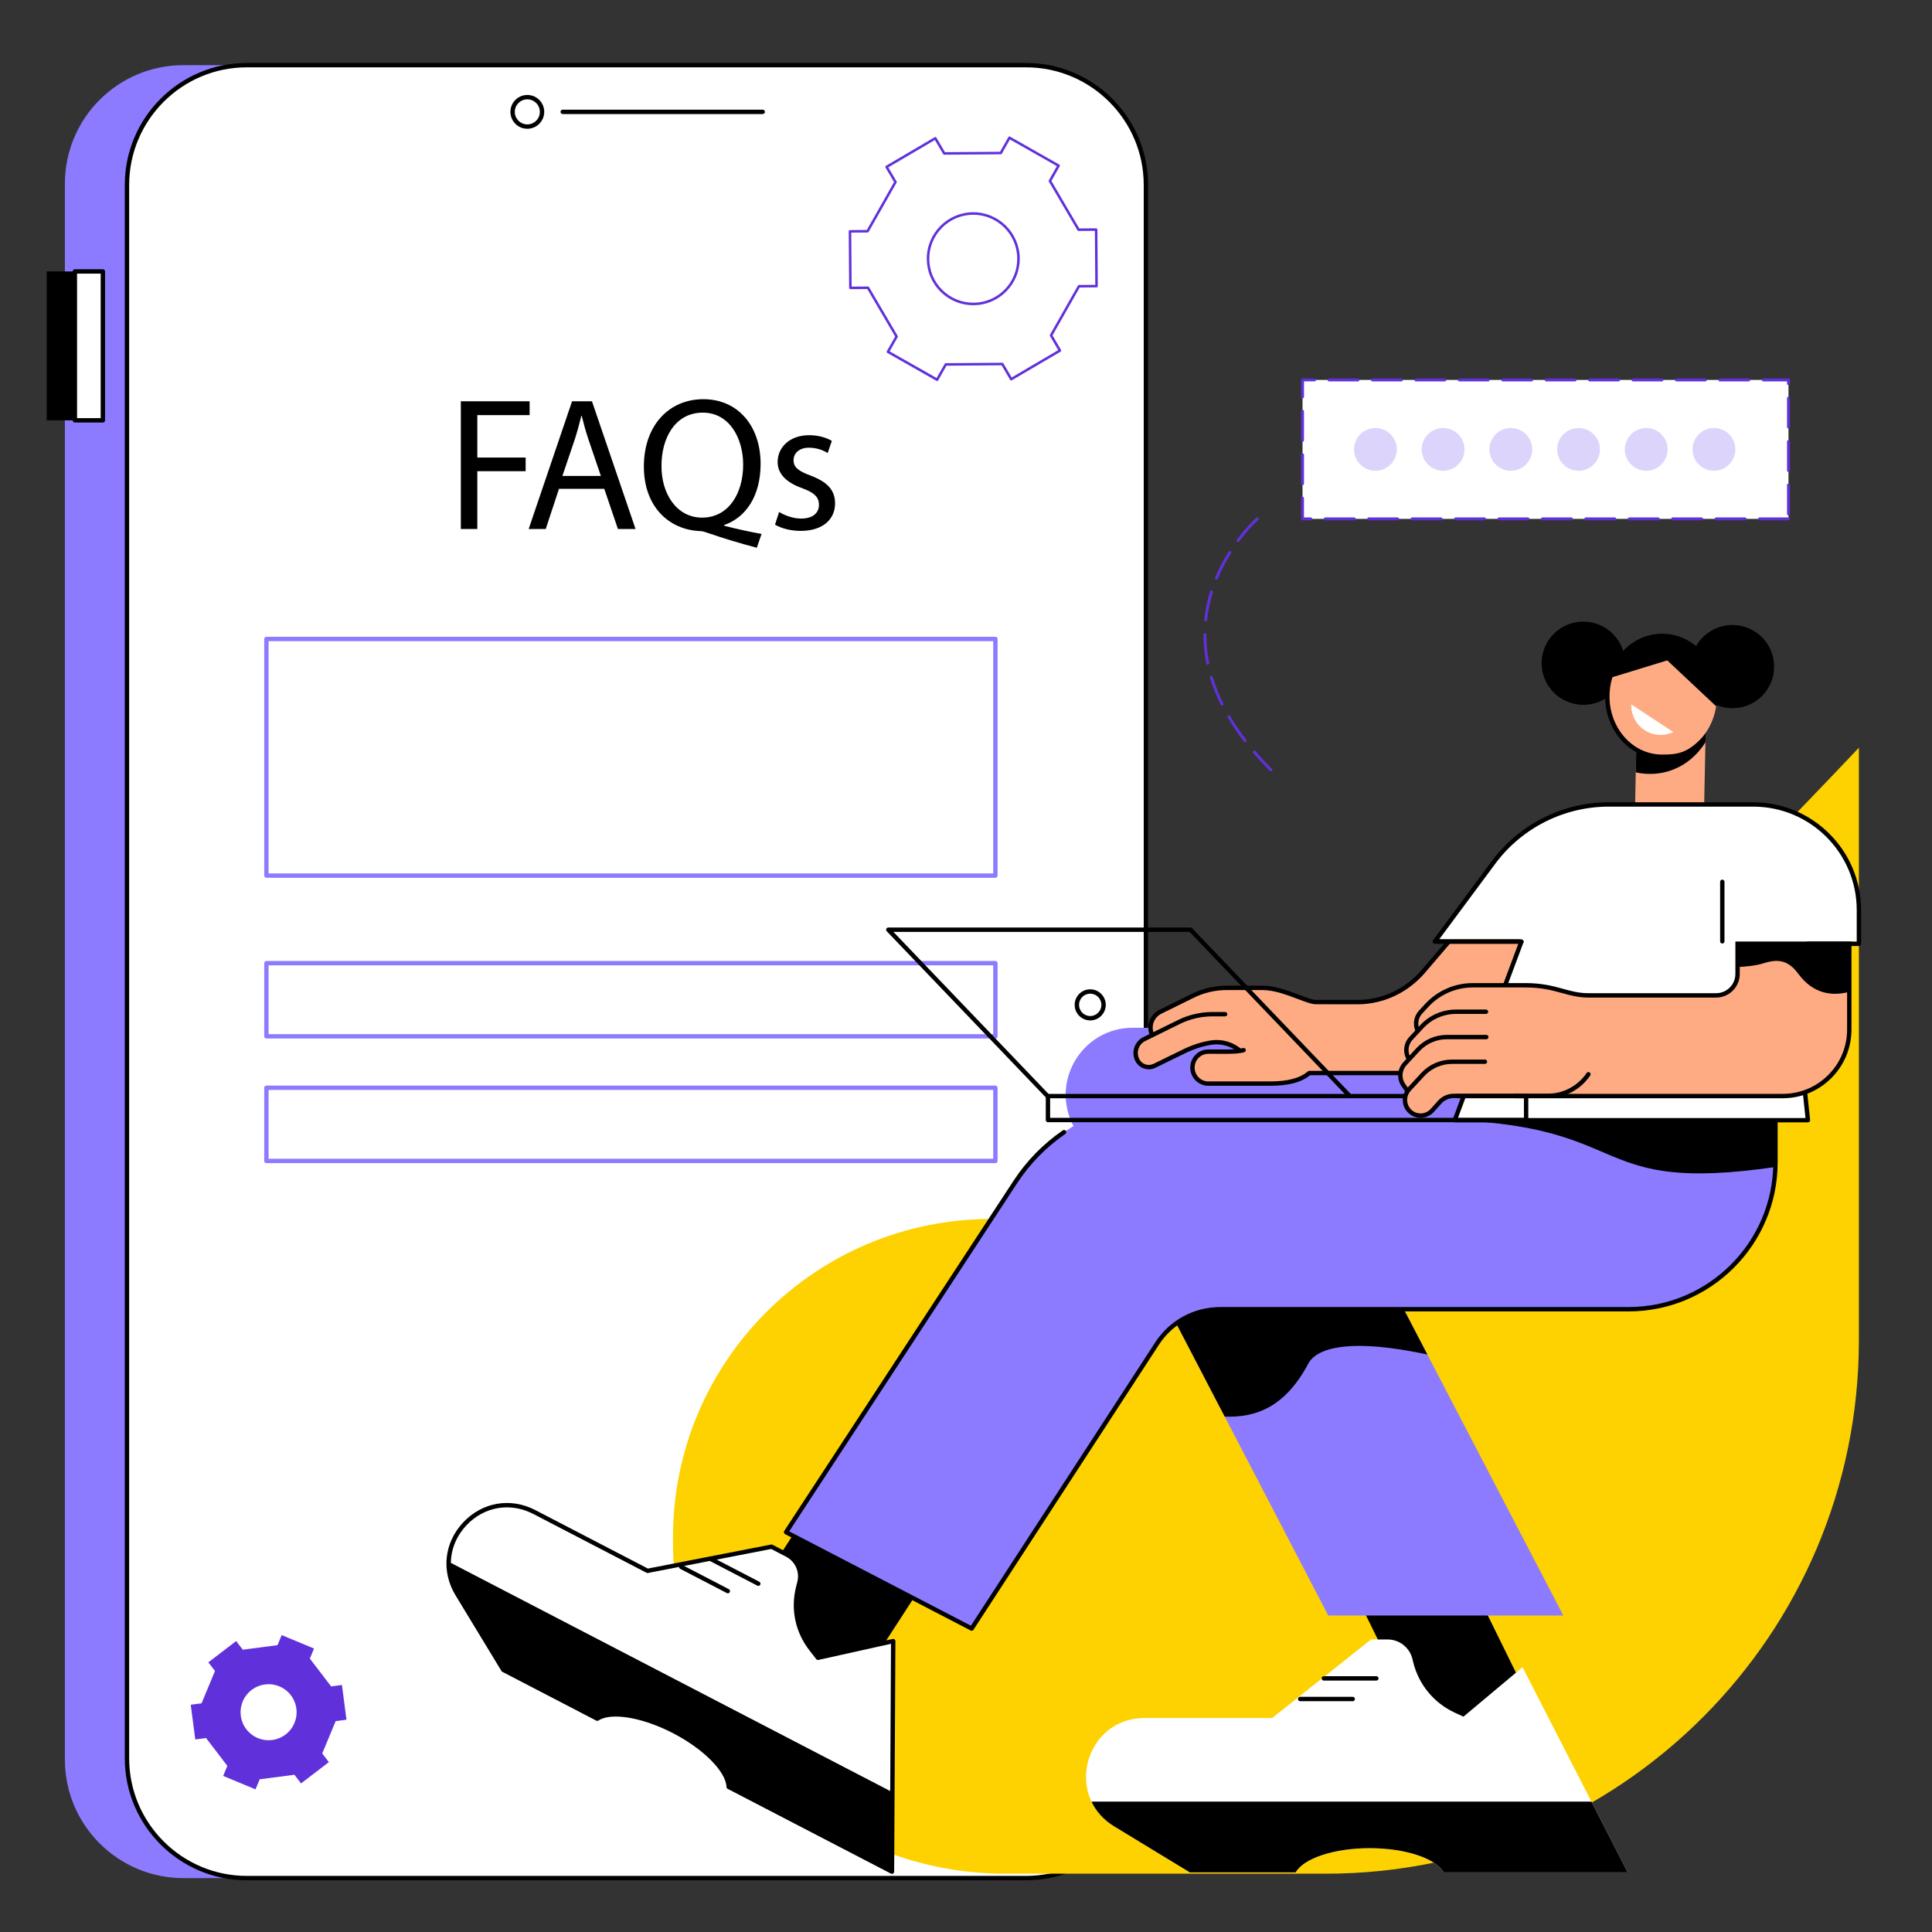
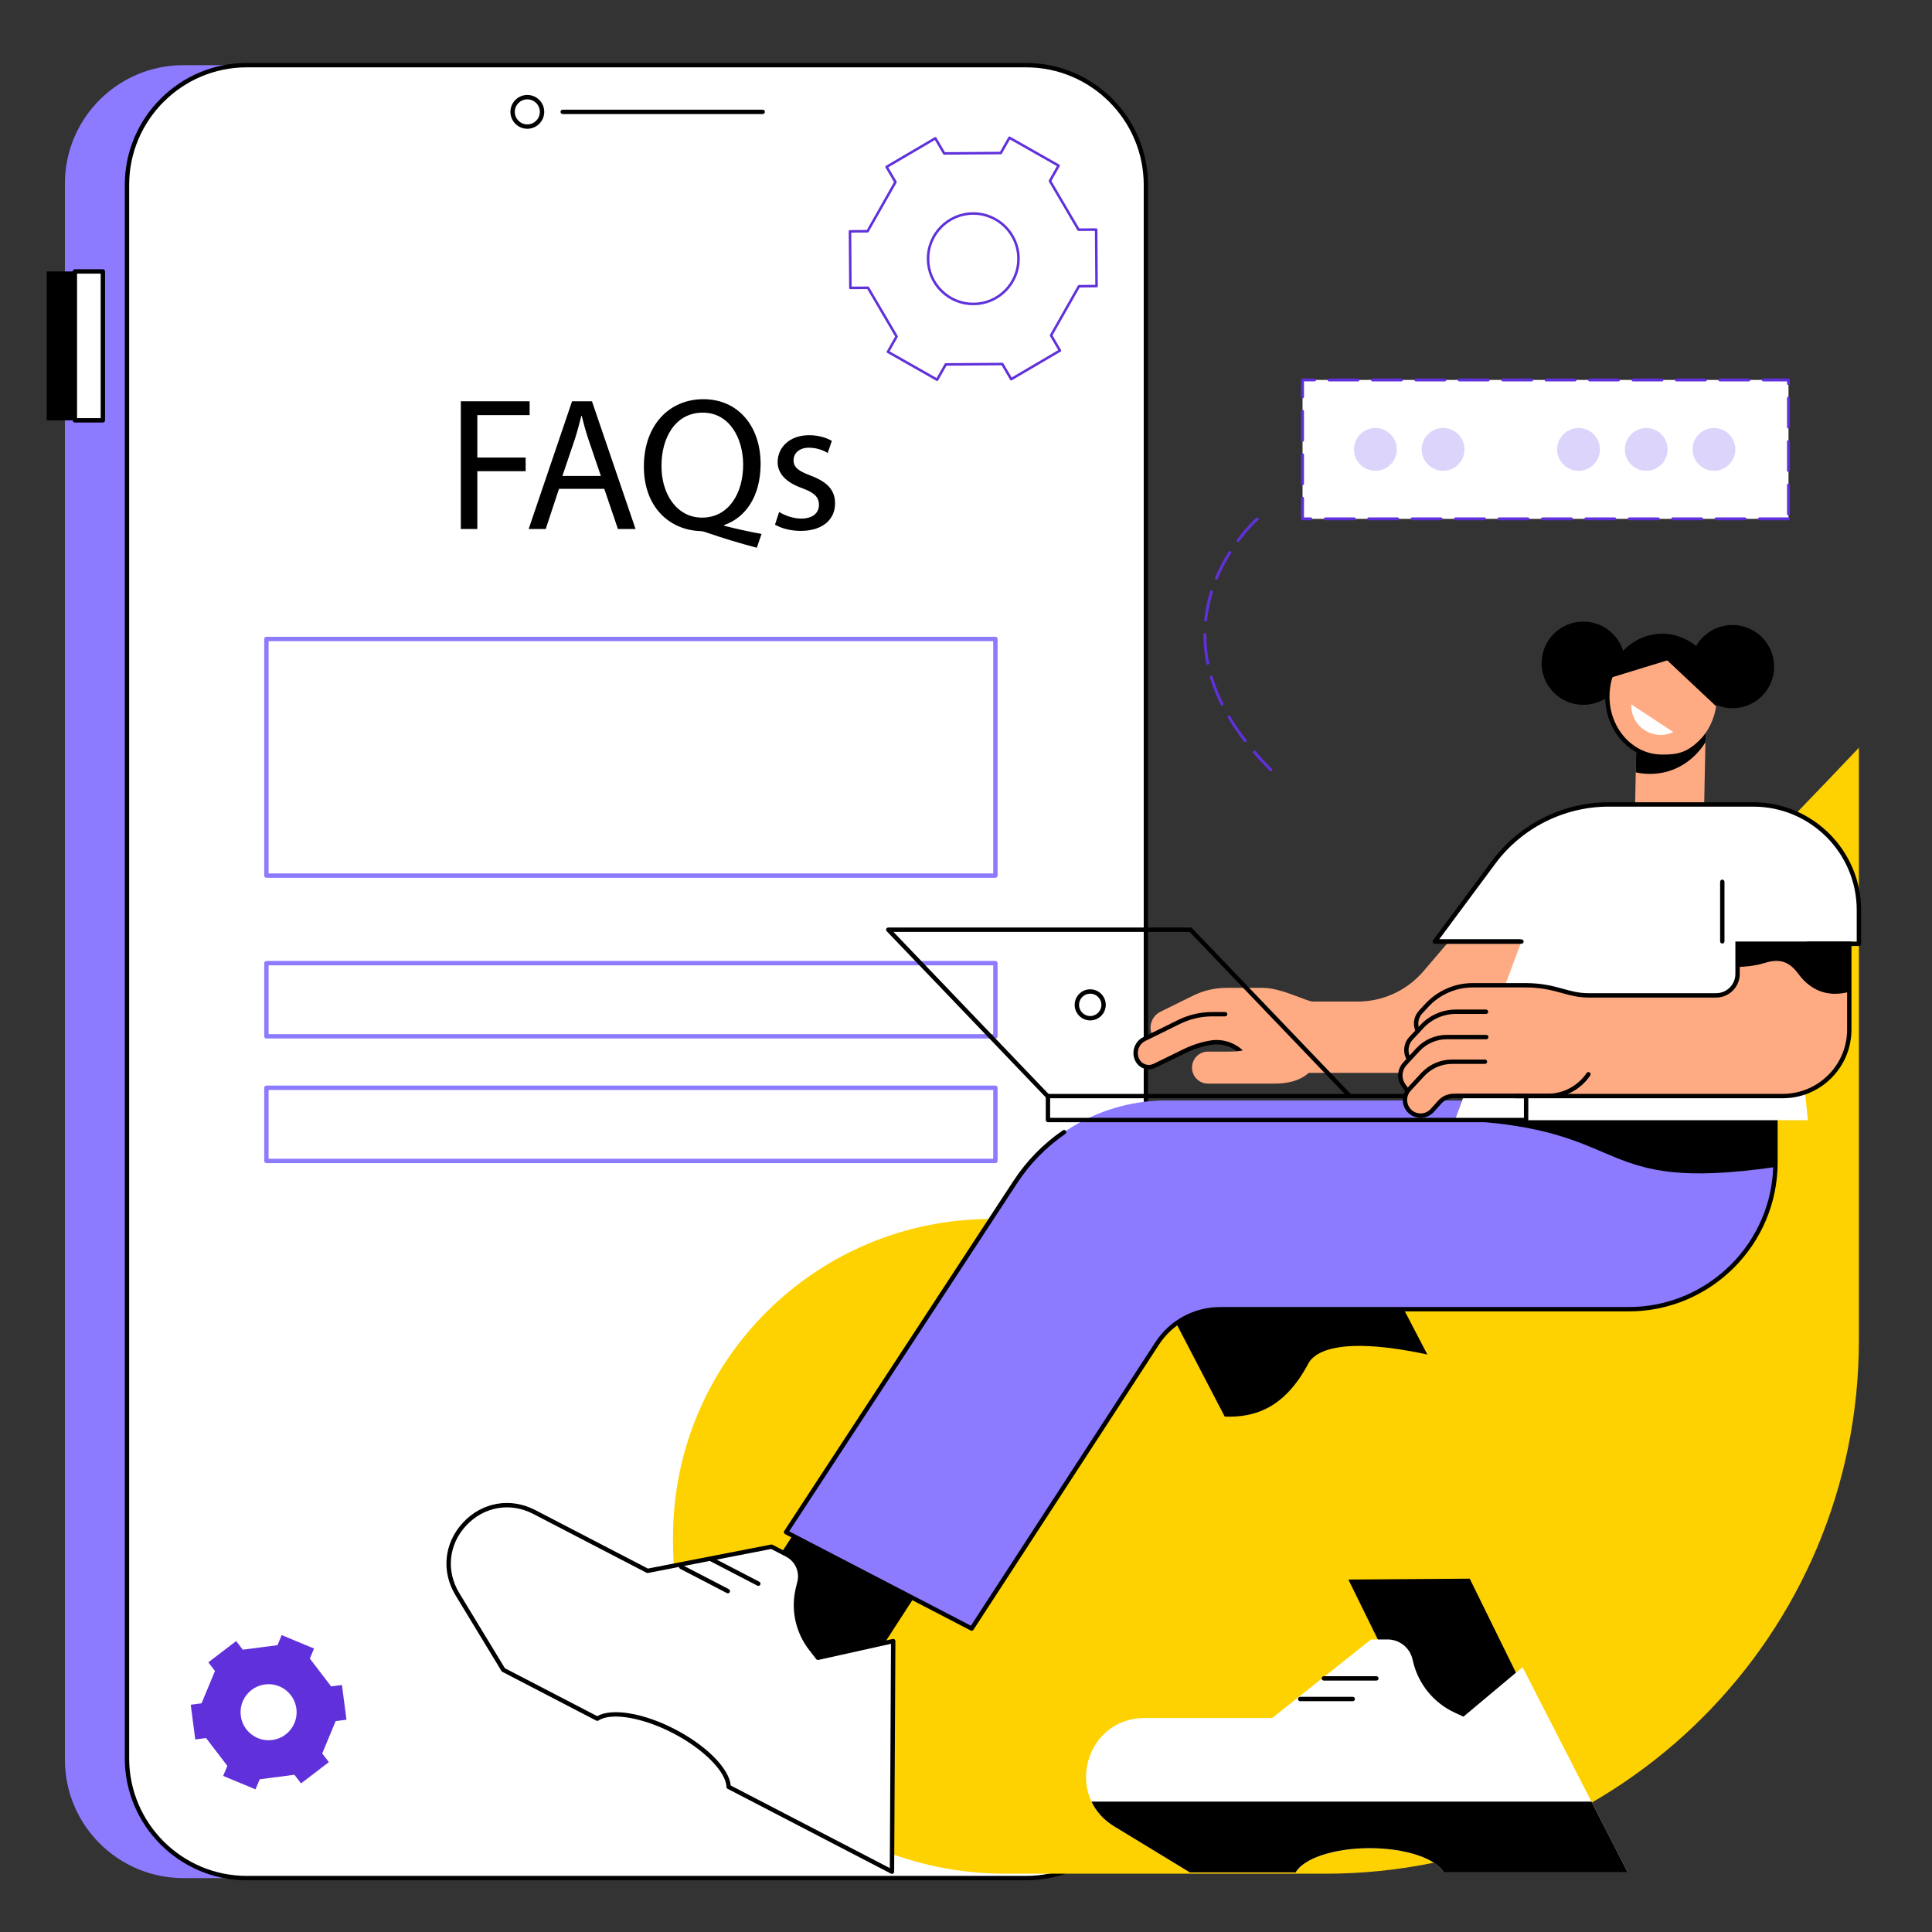
<svg xmlns="http://www.w3.org/2000/svg" version="1.1" id="Layer_1" x="0px" y="0px" width="500px" height="500px" viewBox="0 0 500 500" enable-background="new 0 0 500 500" xml:space="preserve">
  <rect x="0" y="0" width="500" height="500" fill="#333333" stroke="none" />
  <g>
    <path fill="#8C7BFF" d="M47.472,16.862h22.042V486.05H47.472c-16.94,0-30.676-13.735-30.676-30.676V47.535   C16.796,30.594,30.532,16.862,47.472,16.862z" />
    <rect x="12.085" y="70.249" width="12.426" height="38.533" />
    <g>
      <rect x="19.374" y="70.249" fill="#FFFFFF" width="7.249" height="38.533" />
      <path d="M18.809,108.781V70.249c0-0.313,0.253-0.567,0.565-0.567h7.249c0.311,0,0.565,0.254,0.565,0.567v38.533    c0,0.313-0.254,0.567-0.565,0.567h-7.249C19.063,109.349,18.809,109.095,18.809,108.781z M26.058,70.813h-6.117v37.403h6.117    V70.813z" />
    </g>
    <path fill="#FFFFFF" d="M265.889,16.862H63.534c-16.941,0-30.674,13.732-30.674,30.673v407.839   c0,16.938,13.732,30.676,30.674,30.676h202.354c16.941,0,30.674-13.735,30.674-30.676V47.535   C296.563,30.594,282.83,16.862,265.889,16.862z" />
    <path d="M32.294,455.034V47.873c0-17.411,14.167-31.577,31.579-31.577H265.55c17.411,0,31.577,14.166,31.577,31.577v407.161   c0,17.414-14.166,31.58-31.577,31.58H63.873C46.461,486.614,32.294,472.448,32.294,455.034z M63.873,17.427   c-16.789,0-30.446,13.658-30.446,30.446v407.161c0,16.79,13.658,30.447,30.446,30.447H265.55c16.788,0,30.447-13.657,30.447-30.447   V47.873c0-16.788-13.659-30.446-30.447-30.446H63.873z" />
    <path d="M145.625,29.516h51.769c0.312,0,0.565-0.253,0.565-0.565c0-0.313-0.253-0.567-0.565-0.567h-51.769   c-0.312,0-0.565,0.254-0.565,0.567C145.061,29.263,145.314,29.516,145.625,29.516z" />
    <path d="M132.096,28.951c0-2.413,1.963-4.374,4.375-4.374c2.412,0,4.374,1.961,4.374,4.374c0,2.411-1.962,4.374-4.374,4.374   C134.059,33.325,132.096,31.362,132.096,28.951z M133.228,28.951c0,1.788,1.456,3.243,3.243,3.243c1.787,0,3.242-1.456,3.242-3.243   c0-1.789-1.454-3.243-3.242-3.243C134.683,25.708,133.228,27.162,133.228,28.951z" />
    <g>
      <path fill="#8C7BFF" d="M68.381,226.604v-61.24c0-0.312,0.252-0.564,0.566-0.564h188.663c0.313,0,0.566,0.254,0.566,0.564v61.24    c0,0.312-0.255,0.565-0.566,0.565H68.947C68.633,227.169,68.381,226.916,68.381,226.604z M257.046,165.93H69.512v60.108h187.534    V165.93z" />
      <path fill="#8C7BFF" d="M68.381,268.2v-18.938c0-0.313,0.252-0.566,0.566-0.566h188.663c0.313,0,0.566,0.253,0.566,0.566V268.2    c0,0.313-0.255,0.565-0.566,0.565H68.947C68.633,268.768,68.381,268.514,68.381,268.2z M257.046,249.826H69.512v17.809h187.534    V249.826z" />
      <path fill="#8C7BFF" d="M68.381,300.448V281.51c0-0.312,0.252-0.566,0.566-0.566h188.663c0.313,0,0.566,0.256,0.566,0.566v18.938    c0,0.313-0.255,0.565-0.566,0.565H68.947C68.633,301.016,68.381,300.762,68.381,300.448z M257.046,282.075H69.512v17.808h187.534    V282.075z" />
    </g>
  </g>
  <g>
    <path fill="#FED101" d="M481.078,193.503v153.361c0,76.242-61.809,138.049-138.05,138.049h-82.944   c-47.453,0-85.919-38.465-85.919-85.916v-1.124c0-45.512,36.895-82.404,82.407-82.404h48.105c33.251,0,65.28-12.531,89.703-35.102   C432.222,245.399,481.078,193.503,481.078,193.503z" />
    <g>
      <g>
        <g>
          <g>
            <polygon points="380.363,408.559 400.124,448.746 368.605,448.746 348.957,408.785      " />
            <g>
              <path fill="#FFFFFF" d="M296.209,444.619h33.029l25.589-20.33h4.271c3.066,0,5.733,2.104,6.448,5.084l0.172,0.719        c1.39,5.799,5.359,10.641,10.771,13.141l2.249,1.04l15.296-12.813l27.217,53.111H373.63c-2.02-3.59-9.826-6.267-19.156-6.267        c-9.327,0-17.134,2.677-19.153,6.267h-27.396l-19.573-11.905C275.286,464.72,280.918,444.619,296.209,444.619z" />
              <path d="M411.866,466.255l9.385,18.315H373.63c-2.02-3.59-9.826-6.267-19.156-6.267c-9.327,0-17.134,2.677-19.153,6.267        h-27.396l-19.573-11.905c-2.777-1.69-4.703-3.93-5.877-6.41H411.866z" />
              <path d="M336.486,440.271h13.604c0.313,0,0.565-0.255,0.565-0.567s-0.252-0.564-0.565-0.564h-13.604        c-0.313,0-0.567,0.253-0.567,0.564C335.919,440.017,336.173,440.271,336.486,440.271z" />
              <path d="M342.601,434.931h13.606c0.312,0,0.565-0.255,0.565-0.565c0-0.313-0.255-0.565-0.565-0.565h-13.606        c-0.313,0-0.564,0.253-0.564,0.565C342.035,434.676,342.287,434.931,342.601,434.931z" />
            </g>
          </g>
          <g>
-             <path fill="#8C7BFF" d="M422.934,265.982H293.154c-13.016,0-21.391,13.804-15.381,25.347l65.976,126.76h60.835l-55.288-106.116       c-1.475-2.828,0.579-6.209,3.766-6.209h69.872V265.982L422.934,265.982z" />
            <path d="M348.976,308.867c-0.005,0.054-0.526,1.476,0.32,3.104l0,0l20.094,38.569c-23.868-5.089-29.464-0.171-30.775,2.306       c-6.069,11.446-13.701,14.055-21.653,13.771l-30.061-57.75H348.976z" />
          </g>
        </g>
        <g>
          <g>
            <polygon points="217.333,443.121 183.918,430.146 232.833,354.594 255.378,384.357      " />
            <g>
              <path fill="#FFFFFF" d="M138.279,391.311l29.312,15.223l32.08-6.25l4.028,2.091c2.583,1.34,3.908,4.277,3.205,7.101        l-0.355,1.429c-1.368,5.5-0.141,11.323,3.332,15.805l1.804,2.326l19.478-4.32l-0.32,59.677l-42.265-21.945        c-0.137-4.115-5.832-10.088-14.111-14.388c-8.279-4.3-16.44-5.521-19.887-3.267l-24.313-12.625l-11.886-19.586        C110.446,399.508,124.708,384.266,138.279,391.311z" />
              <path d="M230.581,484.892l-42.264-21.945c-0.181-0.094-0.298-0.278-0.304-0.483c-0.134-3.97-5.941-9.818-13.809-13.904        c-7.865-4.085-15.991-5.472-19.315-3.295c-0.173,0.111-0.391,0.122-0.572,0.03l-24.312-12.627        c-0.093-0.048-0.169-0.118-0.224-0.208l-11.885-19.585c-3.75-6.18-2.983-13.581,1.955-18.858        c4.94-5.279,12.273-6.537,18.688-3.207l29.138,15.133l31.887-6.215c0.125-0.021,0.254-0.006,0.367,0.055l4.028,2.091        c2.827,1.469,4.263,4.649,3.495,7.741l-0.355,1.427c-1.335,5.366-0.159,10.951,3.229,15.321l1.583,2.044l19.129-4.244        c0.171-0.038,0.344,0.006,0.477,0.11c0.134,0.109,0.212,0.271,0.212,0.443l-0.322,59.678        c-0.001,0.197-0.105,0.379-0.274,0.482c-0.089,0.054-0.191,0.08-0.291,0.08C230.752,484.954,230.663,484.934,230.581,484.892z         M211.808,429.585c-0.214,0.048-0.437-0.031-0.57-0.205l-1.804-2.328c-3.601-4.644-4.853-10.582-3.433-16.286l0.355-1.429        c0.642-2.579-0.559-5.237-2.917-6.463l-3.854-2l-31.883,6.213c-0.127,0.023-0.257,0.006-0.371-0.053l-29.313-15.224l0.261-0.5        l-0.261,0.5c-5.952-3.088-12.758-1.922-17.34,2.976c-4.582,4.897-5.294,11.767-1.813,17.499l11.802,19.45l23.89,12.403        c3.84-2.18,12.039-0.809,20.169,3.413c8.131,4.224,13.969,10.141,14.396,14.536l41.159,21.372l0.311-58.044L211.808,429.585z" />
-               <path d="M230.953,463.813l-0.111,20.576l-42.265-21.945c-0.137-4.115-5.832-10.088-14.111-14.388        c-8.279-4.3-16.44-5.521-19.887-3.267l-24.313-12.625l-11.886-19.586c-1.687-2.78-2.363-5.655-2.262-8.396L230.953,463.813z" />
              <path d="M188.365,412.345c0.202,0,0.4-0.111,0.502-0.305c0.143-0.277,0.034-0.62-0.242-0.764l-12.076-6.271        c-0.278-0.144-0.619-0.037-0.764,0.241c-0.143,0.277-0.035,0.618,0.242,0.764l12.075,6.271        C188.187,412.323,188.276,412.345,188.365,412.345z" />
              <path d="M196.25,410.424c0.204,0,0.402-0.109,0.502-0.305c0.145-0.277,0.037-0.619-0.241-0.764l-12.076-6.271        c-0.278-0.143-0.618-0.035-0.764,0.241c-0.142,0.275-0.035,0.618,0.243,0.764l12.074,6.27        C196.075,410.404,196.163,410.424,196.25,410.424z" />
            </g>
          </g>
          <g>
            <path fill="#8C7BFF" d="M301.811,284.799h157.682v16.021c0,20.99-17.017,38.005-38.006,38.005h-105.66       c-6.611,0-12.773,3.343-16.378,8.884l-47.985,73.76l-48.035-24.942l59.331-90.616       C271.383,292.734,286.066,284.799,301.811,284.799z" />
            <path d="M459.459,302.023c-48.197,6.949-36.12-10.164-82.97-12.119l1.91-5.105h81.092       C459.491,284.799,459.472,301.622,459.459,302.023z" />
            <path d="M251.462,422.033c0.187,0,0.367-0.093,0.476-0.258l47.984-73.758c3.516-5.402,9.457-8.627,15.903-8.627h105.66       c21.268,0,38.569-17.305,38.569-38.572V289.52c0-0.313-0.254-0.564-0.563-0.564c-0.313,0-0.566,0.252-0.566,0.564v11.299       c0,20.646-16.795,37.44-37.438,37.44h-105.66c-6.83,0-13.131,3.416-16.854,9.142l-47.705,73.327l-47.023-24.418l58.988-90.095       c3.305-5.047,7.5-9.336,12.469-12.75c0.259-0.177,0.322-0.527,0.146-0.785c-0.178-0.258-0.529-0.324-0.787-0.146       c-5.092,3.495-9.391,7.893-12.776,13.063l-59.33,90.616c-0.086,0.134-0.113,0.3-0.072,0.453c0.04,0.155,0.144,0.286,0.285,0.36       l48.036,24.941C251.284,422.014,251.373,422.033,251.462,422.033z" />
          </g>
        </g>
      </g>
      <g>
        <g>
          <path d="M417.558,164.199c4.122,4.301,3.974,11.119-0.335,15.227c-4.306,4.11-11.136,3.954-15.258-0.346      c-4.122-4.301-3.974-11.117,0.333-15.227C406.604,159.744,413.434,159.898,417.558,164.199z" />
          <g>
            <path d="M456.151,165.075c4.121,4.3,3.97,11.117-0.334,15.227c-4.306,4.108-11.139,3.955-15.261-0.347       c-4.121-4.3-3.973-11.117,0.334-15.226C445.198,160.62,452.029,160.776,456.151,165.075z" />
          </g>
        </g>
        <polygon fill="#FEAB83" points="440.908,214.566 423.048,214.191 423.634,184.969 441.498,185.342    " />
        <path d="M441.36,192.099l0.138-6.759l-17.864-0.371l-0.299,14.916c1.606,0.354,4.811,0.824,8.524-0.312     C437.673,197.794,440.598,193.348,441.36,192.099z" />
        <path fill="#FEAB83" d="M444.332,180.502c-0.173,8.635-6.66,15.501-14.487,15.338c-7.83-0.163-14.036-7.297-13.863-15.93     c0.177-8.635,6.661-15.501,14.489-15.339C438.301,164.735,444.508,171.868,444.332,180.502z" />
        <path d="M430.586,196.414c4.146,0,7.029-0.817,10.618-4.579c0.217-0.226,0.209-0.584-0.02-0.8     c-0.226-0.215-0.583-0.208-0.798,0.019c-3.534,3.702-6.219,4.315-10.531,4.221c-7.505-0.157-13.476-7.044-13.31-15.354     c0.081-4.034,1.58-7.795,4.221-10.59c2.626-2.78,6.067-4.27,9.692-4.193c4.816,0.101,9.123,2.924,11.521,7.549     c0.143,0.277,0.482,0.387,0.76,0.243c0.277-0.143,0.389-0.485,0.244-0.762c-2.554-4.926-7.344-8.052-12.502-8.161     c-3.935-0.082-7.689,1.532-10.54,4.548c-2.831,2.998-4.44,7.028-4.527,11.345c-0.18,8.932,6.288,16.337,14.414,16.506     C430.087,196.411,430.339,196.414,430.586,196.414z" />
        <path d="M430.471,164.572c7.83,0.164,14.549,7.296,14.375,15.93c-0.017,0.776-0.598,1.539-0.711,2.282l-12.646-11.877     l-14.825,4.544C418.536,169.032,424.053,164.438,430.471,164.572z" />
        <path fill="#FFFFFF" d="M433.054,189.456c-1.43,0.679-3.077,0.928-4.751,0.596c-3.729-0.74-6.27-4.081-6.123-7.755     L433.054,189.456z" />
      </g>
      <g>
        <g>
          <g>
            <path fill="#FEAB83" d="M381.907,269.055l24.01-30.659h-26.455l-11.071,12.954c-4.266,4.989-10.5,7.861-17.063,7.857       l-19.02-0.007v18.448l31.929,0.008C371.136,277.659,377.652,274.484,381.907,269.055z" />
          </g>
          <g>
            <path fill="#FEAB83" d="M298.234,268.018l0.688,1.406l6.922-0.435l5.484-6.119h44.935v-3.539h-15.802       c-2.274,0-8.571-3.672-13.701-3.672h-9.348c-2.999,0-5.957,0.688-8.646,2.015l-8.426,4.153       C298.055,262.955,297.109,265.727,298.234,268.018z" />
            <path fill="#FEAB83" d="M306.508,272.049l-7.738,3.778c-1.646,0.813-3.643,0.131-4.449-1.521l-0.012-0.029       c-0.972-1.988-0.15-4.393,1.838-5.37l8.974-4.425c2.689-1.324,5.647-2.014,8.645-2.014h42.501v12.971H324.61l-3.24-3.086       c-2.158-2.057-5.156-3.004-8.095-2.504C311.346,270.182,309.013,270.825,306.508,272.049z" />
            <path d="M297.307,276.736c0.588,0,1.172-0.135,1.713-0.4l7.735-3.777c2.13-1.041,4.356-1.766,6.614-2.149       c2.644-0.45,5.326,0.323,7.365,2.128c0.233,0.207,0.591,0.186,0.798-0.051c0.207-0.231,0.185-0.592-0.048-0.799       c-2.297-2.028-5.322-2.9-8.306-2.395c-2.364,0.402-4.694,1.16-6.92,2.249l-7.737,3.778c-0.662,0.326-1.412,0.373-2.11,0.137       c-0.696-0.239-1.259-0.734-1.583-1.398c-0.846-1.733-0.137-3.806,1.566-4.646l8.977-4.424c2.596-1.279,5.498-1.954,8.393-1.954       h3.304c0.313,0,0.565-0.253,0.565-0.565s-0.252-0.564-0.565-0.564h-3.304c-3.065,0-6.143,0.715-8.893,2.072l-8.977,4.422       c-2.262,1.112-3.201,3.863-2.097,6.129c0.47,0.963,1.263,1.662,2.248,2C296.457,276.667,296.882,276.736,297.307,276.736z" />
            <path fill="#FEAB83" d="M321.083,271.957c-0.706,0.119-1.467,0.186-2.303,0.186c-0.31,0.033-1.611,0.021-6.158,0.012       c-2.274-0.006-4.126,1.837-4.126,4.111v0.058c0,2.271,1.841,4.112,4.112,4.112h17.255c12.078,0,11.541-9.179,11.541-9.179       v-4.639h-3.863C328.856,266.618,326.81,270.997,321.083,271.957z" />
          </g>
          <g>
-             <path d="M312.726,281h15.927c4.796,0,8.109-0.87,10.397-2.739h25.188c0.001,0,0.004,0,0.004,0       c6.999,0,13.769-3.312,18.112-8.858l24.011-30.655c0.133-0.171,0.155-0.404,0.063-0.598c-0.096-0.194-0.293-0.318-0.51-0.318       h-26.455c-0.162,0-0.321,0.073-0.428,0.198l-11.076,12.954c-4.233,4.955-10.293,7.795-16.624,7.795c-0.003,0-0.004,0-0.007,0       l-10.864-0.012c-0.806,0-2.343-0.582-4.123-1.254c-2.848-1.078-6.395-2.418-9.578-2.418h-9.348       c-3.069,0-6.143,0.719-8.895,2.073l-8.426,4.151c-2.541,1.252-3.605,4.248-2.428,6.82c0.131,0.285,0.465,0.411,0.75,0.279       c0.284-0.131,0.409-0.465,0.277-0.749c-0.92-2.013-0.088-4.354,1.899-5.337l8.424-4.15c2.598-1.279,5.5-1.957,8.396-1.957       h9.348c2.978,0,6.415,1.299,9.18,2.344c1.96,0.74,3.511,1.326,4.521,1.326l10.864,0.016c0.002,0,0.003,0,0.007,0       c6.662,0,13.035-2.987,17.487-8.192l10.903-12.755h25.031l-23.294,29.742c-4.132,5.275-10.569,8.425-17.223,8.425       c0,0-0.003,0-0.004,0h-25.394c-0.134,0-0.265,0.05-0.367,0.138c-2.077,1.774-5.197,2.603-9.824,2.603h-15.927       c-1.954,0-3.544-1.591-3.544-3.548v-0.057c0-0.949,0.369-1.841,1.04-2.511c0.673-0.671,1.567-1.024,2.518-1.035l2.236,0.005       c2.697,0.008,3.335,0.012,3.629-0.017c1.207-0.001,2.313-0.127,3.384-0.382c0.304-0.072,0.49-0.377,0.418-0.684       c-0.073-0.302-0.379-0.488-0.683-0.416c-0.988,0.234-2.021,0.351-3.146,0.351c-0.02,0-0.038,0.002-0.061,0.003       c-0.219,0.021-0.987,0.021-3.54,0.014l-2.236-0.005c-0.003,0-0.007,0-0.012,0c-1.249,0-2.421,0.483-3.306,1.367       c-0.886,0.883-1.376,2.06-1.376,3.31v0.058C308.048,278.902,310.148,281,312.726,281z" />
-           </g>
+             </g>
        </g>
        <polygon fill="#FFFFFF" points="376.489,289.904 467.888,289.904 462.122,235.341 396.862,235.341    " />
-         <path d="M376.027,290.227c-0.104-0.15-0.131-0.346-0.067-0.52l20.372-54.563c0.083-0.223,0.293-0.37,0.53-0.37h65.26     c0.289,0,0.532,0.22,0.563,0.507l5.767,54.564c0.017,0.156-0.035,0.317-0.144,0.438c-0.105,0.117-0.26,0.186-0.42,0.186H376.49     C376.308,290.469,376.132,290.38,376.027,290.227z M461.613,235.906h-64.359l-19.947,53.434h89.952L461.613,235.906z" />
        <g>
          <path fill="#FEAB83" d="M478.594,266.425V228.21H449.68v23.838c0,3.069-2.489,5.558-5.56,5.558l-47.556-0.015v26.056      l64.789,0.013C470.874,283.661,478.594,275.943,478.594,266.425z" />
          <path d="M478.594,256.682V228.21H449.68v22.057c1.938-0.081,4.579-0.314,6.638-0.948c3.074-0.946,6.09-1.385,9.051,2.664      C469.248,257.286,474.229,257.861,478.594,256.682z" />
          <g>
            <path fill="#FEAB83" d="M367.962,265.693l-2.827,3.054c-1.429,1.545-1.571,3.88-0.343,5.587l2.775,3.854l6.729-7.508h42.277       v-8.846h-39.776C373.442,261.834,370.24,263.23,367.962,265.693z" />
            <path fill="#FEAB83" d="M369.265,260.176l-1.601,1.729c-1.427,1.545-1.569,3.88-0.342,5.586l2.775,3.854l6.73-7.508h39.744       v-6.154h-6.746c-2.791,0-7.769-2.69-14.066-2.69h-14.625C376.629,254.989,372.325,256.868,369.265,260.176z" />
            <path d="M364.792,274.898c0.114,0,0.229-0.035,0.331-0.105c0.251-0.184,0.311-0.536,0.128-0.79       c-1.067-1.481-0.942-3.53,0.299-4.871l2.825-3.054c2.165-2.338,5.235-3.68,8.422-3.68h7.783c0.312,0,0.563-0.254,0.563-0.564       c0-0.313-0.253-0.564-0.563-0.564h-7.783c-3.501,0-6.873,1.472-9.25,4.041l-2.829,3.055c-1.604,1.732-1.767,4.383-0.386,6.299       C364.442,274.816,364.616,274.898,364.792,274.898z" />
            <path fill="#FEAB83" d="M366.975,271.641l-3.394,3.664c-1.429,1.543-1.572,3.881-0.343,5.586l2.776,3.854l6.729-7.51h26.191       v-8.848h-24.52C371.59,268.389,368.892,269.566,366.975,271.641z" />
            <path d="M364.32,282.957c0.114,0,0.229-0.035,0.33-0.105c0.253-0.184,0.31-0.537,0.129-0.791l-1.082-1.5       c-1.067-1.482-0.942-3.531,0.298-4.871l3.393-3.664c1.808-1.951,4.368-3.07,7.028-3.07h10.235c0.311,0,0.563-0.253,0.563-0.566       c0-0.312-0.254-0.563-0.563-0.563h-10.235c-2.975,0-5.837,1.251-7.857,3.433l-3.393,3.667       c-1.604,1.731-1.767,4.382-0.387,6.296l1.082,1.504C363.972,282.876,364.145,282.957,364.32,282.957z" />
            <path fill="#FEAB83" d="M368.214,278.083l-3.538,3.823c-1.313,1.416-1.442,3.562-0.314,5.129       c1.516,2.104,4.587,2.267,6.315,0.337l1.92-2.144c0.917-1.023,2.228-1.607,3.604-1.607h21.993c5.748,0,9.795-0.33,15.336-8.855       l-37.741,0.006C372.912,274.771,370.168,275.973,368.214,278.083z" />
            <path d="M367.658,289.288c1.313,0,2.556-0.554,3.438-1.538l1.92-2.143c0.812-0.903,1.971-1.422,3.184-1.422h24.323       c4.421,0,8.543-2.187,11.027-5.851c0.176-0.26,0.106-0.61-0.15-0.786c-0.26-0.177-0.609-0.107-0.786,0.15       c-2.273,3.353-6.046,5.354-10.091,5.354H376.2c-1.535,0-3.001,0.655-4.024,1.797l-1.92,2.144       c-0.71,0.791-1.726,1.211-2.787,1.155c-1.063-0.055-2.026-0.584-2.648-1.444c-0.969-1.345-0.854-3.201,0.271-4.415l3.538-3.823       c1.841-1.989,4.449-3.13,7.159-3.13h8.518c0.313,0,0.564-0.252,0.564-0.564s-0.253-0.564-0.564-0.564h-8.518       c-3.023,0-5.937,1.271-7.989,3.49l-3.54,3.824c-1.486,1.606-1.638,4.065-0.356,5.844c0.822,1.143,2.099,1.84,3.507,1.916       C367.491,289.286,367.575,289.288,367.658,289.288z" />
          </g>
          <path d="M461.36,284.225c4.753,0,9.223-1.853,12.583-5.213c3.362-3.361,5.215-7.832,5.215-12.587V228.21      c0-0.313-0.253-0.566-0.564-0.566H449.68c-0.313,0-0.564,0.253-0.564,0.566v23.838c0,1.332-0.521,2.587-1.463,3.529      c-0.944,0.942-2.196,1.46-3.531,1.46l0,0H411.09c-2.468,0-4.348-0.518-6.527-1.117c-2.543-0.702-5.43-1.497-9.775-1.497h-13.649      c-4.648,0-9.127,1.956-12.286,5.368l-1.6,1.729c-1.386,1.498-1.722,3.656-0.855,5.502c0.134,0.283,0.471,0.406,0.753,0.271      c0.284-0.132,0.404-0.469,0.272-0.751c-0.67-1.428-0.41-3.097,0.66-4.255l1.599-1.729c2.945-3.183,7.122-5.007,11.457-5.007      h13.649c4.193,0,6.882,0.74,9.478,1.458c2.161,0.596,4.205,1.159,6.826,1.159h33.031l0,0c1.637,0,3.173-0.637,4.329-1.794      c1.157-1.156,1.795-2.695,1.795-4.329v-23.273h27.782v37.65c0,4.453-1.733,8.64-4.882,11.786s-7.332,4.882-11.784,4.882      c-0.003,0-0.003,0-0.006,0h-69.228c-0.313,0-0.564,0.253-0.564,0.565s0.252,0.564,0.564,0.564h69.228      C461.357,284.225,461.357,284.225,461.36,284.225z" />
        </g>
        <path fill="#FFFFFF" d="M481.086,243.673v-8.163c0-15.086-12.229-27.317-27.318-27.317h-37.472     c-11.719,0-22.746,5.546-29.731,14.957l-15.236,20.523h23.975H481.086z" />
        <path d="M467.888,244.825h13.198c0.313,0,0.564-0.254,0.564-0.564v-8.75c0-15.375-12.508-27.884-27.884-27.884h-37.472     c-11.842,0-23.127,5.677-30.187,15.185l-15.237,20.523c-0.127,0.174-0.146,0.401-0.051,0.592     c0.096,0.191,0.292,0.312,0.506,0.312h22.021c0.313,0,0.565-0.253,0.565-0.565s-0.254-0.566-0.565-0.566h-20.896l14.564-19.622     c6.849-9.222,17.792-14.728,29.278-14.728h37.472c14.751,0,26.754,12.001,26.754,26.752v8.183h-12.634     c-0.312,0-0.563,0.254-0.563,0.567C467.323,244.571,467.576,244.825,467.888,244.825z" />
        <path d="M371.936,244.238h21.816c0.313,0,0.565-0.253,0.565-0.565s-0.253-0.566-0.565-0.566h-21.816     c-0.311,0-0.563,0.254-0.563,0.566C371.371,243.985,371.625,244.238,371.936,244.238z" />
        <path d="M445.728,244.187c0.313,0,0.565-0.253,0.565-0.565V228.21c0-0.313-0.252-0.566-0.565-0.566     c-0.313,0-0.563,0.253-0.563,0.566v15.412C445.163,243.934,445.415,244.187,445.728,244.187z" />
        <g>
          <path d="M349.317,284.23c0.141,0,0.278-0.053,0.391-0.157c0.226-0.216,0.233-0.575,0.016-0.8l-41.212-43.058      c-0.106-0.112-0.255-0.175-0.409-0.175H229.89c-0.226,0-0.431,0.136-0.52,0.343c-0.09,0.208-0.045,0.451,0.111,0.614      l41.214,43.057c0.217,0.227,0.574,0.233,0.8,0.019c0.227-0.216,0.233-0.575,0.019-0.8l-40.298-42.102h76.647l41.047,42.883      C349.02,284.172,349.169,284.23,349.317,284.23z" />
          <path d="M271.211,290.432h123.747c0.313,0,0.566-0.254,0.566-0.566v-6.201c0-0.313-0.255-0.564-0.566-0.564h-17.74      c-0.313,0-0.565,0.254-0.565,0.564c0,0.314,0.253,0.566,0.565,0.566h17.174v5.068H271.775v-5.068h91.724      c0.311,0,0.563-0.252,0.563-0.566c0-0.313-0.254-0.564-0.563-0.564h-92.288c-0.314,0-0.566,0.254-0.566,0.564v6.201      C270.645,290.178,270.896,290.432,271.211,290.432z" />
          <path d="M278.124,260.057c0-2.22,1.804-4.024,4.022-4.024c2.22,0,4.024,1.806,4.024,4.024c0,2.217-1.806,4.023-4.024,4.023      S278.124,262.271,278.124,260.057z M279.254,260.057c0,1.594,1.298,2.892,2.895,2.892c1.593,0,2.893-1.298,2.893-2.892      c0-1.597-1.3-2.895-2.893-2.895C280.552,257.162,279.254,258.46,279.254,260.057z" />
        </g>
      </g>
    </g>
  </g>
  <g enable-background="new    ">
    <path d="M119.265,103.85h17.802v3.58h-13.536v10.985h12.506v3.53h-12.506v14.958h-4.267V103.85z" />
    <path d="M144.667,126.507l-3.433,10.396h-4.414l11.23-33.054h5.149l11.28,33.054h-4.561l-3.531-10.396H144.667z M155.505,123.172   l-3.237-9.515c-0.736-2.157-1.226-4.119-1.717-6.032h-0.098c-0.491,1.962-1.03,3.973-1.667,5.983l-3.237,9.563H155.505z" />
    <path d="M195.862,141.759c-4.462-1.178-8.827-2.502-12.652-3.825c-0.687-0.245-1.374-0.491-2.011-0.491   c-7.847-0.294-14.565-6.081-14.565-16.723c0-10.593,6.474-17.41,15.399-17.41c8.975,0,14.811,6.964,14.811,16.724   c0,8.484-3.923,13.928-9.416,15.84v0.196c3.286,0.834,6.866,1.619,9.661,2.109L195.862,141.759z M192.331,120.229   c0-6.621-3.433-13.438-10.446-13.438c-7.209,0-10.74,6.669-10.691,13.829c-0.049,7.014,3.826,13.34,10.495,13.34   C188.506,133.961,192.331,127.781,192.331,120.229z" />
    <path d="M201.645,132.489c1.275,0.834,3.531,1.717,5.688,1.717c3.139,0,4.61-1.569,4.61-3.531c0-2.06-1.226-3.188-4.414-4.364   c-4.267-1.521-6.277-3.875-6.277-6.719c0-3.825,3.09-6.964,8.19-6.964c2.403,0,4.512,0.687,5.836,1.471l-1.079,3.139   c-0.932-0.588-2.648-1.373-4.855-1.373c-2.55,0-3.972,1.472-3.972,3.237c0,1.961,1.422,2.844,4.512,4.021   c4.12,1.569,6.229,3.629,6.229,7.159c0,4.169-3.237,7.111-8.876,7.111c-2.6,0-5.002-0.638-6.67-1.618L201.645,132.489z" />
  </g>
  <path fill="#6031DA" d="M328.92,199.638c-0.097,0-0.193-0.037-0.267-0.109c-1.536-1.542-2.992-3.114-4.326-4.672  c-0.135-0.156-0.117-0.393,0.041-0.528c0.155-0.133,0.392-0.118,0.528,0.042c1.32,1.543,2.764,3.101,4.287,4.629  c0.146,0.147,0.146,0.384-0.001,0.53C329.11,199.601,329.015,199.638,328.92,199.638z M322.25,192.08  c-0.113,0-0.224-0.049-0.298-0.146c-1.583-2.056-3.005-4.152-4.23-6.229c-0.104-0.179-0.046-0.408,0.132-0.513  c0.18-0.107,0.408-0.044,0.515,0.132c1.209,2.051,2.615,4.122,4.18,6.154c0.126,0.164,0.095,0.399-0.067,0.525  C322.41,192.055,322.33,192.08,322.25,192.08z M316.258,182.596c-0.136,0-0.27-0.075-0.334-0.207  c-1.148-2.315-2.09-4.673-2.796-7.008c-0.059-0.198,0.052-0.407,0.251-0.467c0.196-0.058,0.407,0.053,0.467,0.25  c0.693,2.296,1.618,4.614,2.749,6.891c0.093,0.186,0.018,0.411-0.17,0.502C316.371,182.584,316.314,182.596,316.258,182.596z   M312.57,172.018c-0.174,0-0.331-0.122-0.367-0.3c-0.499-2.474-0.753-4.981-0.753-7.454c0-0.207,0.167-0.406,0.374-0.406  s0.375,0.136,0.375,0.344v0.062c0,2.423,0.249,4.881,0.738,7.305c0.041,0.203-0.091,0.4-0.293,0.441  C312.62,172.015,312.595,172.018,312.57,172.018z M312.024,160.839c-0.014,0-0.026,0-0.04-0.001  c-0.205-0.022-0.355-0.206-0.333-0.412c0.259-2.471,0.774-4.958,1.532-7.396c0.063-0.198,0.271-0.311,0.471-0.246  c0.196,0.061,0.307,0.272,0.246,0.47c-0.744,2.389-1.25,4.828-1.505,7.25C312.376,160.696,312.214,160.839,312.024,160.839z   M314.821,149.997c-0.048,0-0.099-0.008-0.145-0.028c-0.19-0.08-0.28-0.299-0.202-0.489c0.947-2.278,2.119-4.533,3.484-6.699  c0.11-0.174,0.341-0.23,0.517-0.117c0.176,0.109,0.228,0.341,0.117,0.517c-1.343,2.131-2.496,4.347-3.427,6.586  C315.107,149.911,314.969,149.997,314.821,149.997z M320.399,140.263c-0.078,0-0.157-0.023-0.225-0.074  c-0.166-0.124-0.2-0.357-0.077-0.523c2.688-3.601,4.938-5.583,5.033-5.666c0.155-0.134,0.393-0.121,0.528,0.035  c0.137,0.157,0.12,0.393-0.035,0.53c-0.022,0.019-2.29,2.017-4.926,5.548C320.626,140.211,320.513,140.263,320.399,140.263z" />
  <g>
    <rect x="337.096" y="98.326" fill="#FFFFFF" width="125.763" height="35.956" />
    <path fill="#6031DA" d="M462.857,134.656h-7.492c-0.207,0-0.374-0.167-0.374-0.375c0-0.207,0.167-0.374,0.374-0.374h7.492   c0.207,0,0.375,0.167,0.375,0.374C463.232,134.489,463.064,134.656,462.857,134.656z M451.618,134.656h-7.49   c-0.207,0-0.376-0.167-0.376-0.375c0-0.207,0.169-0.374,0.376-0.374h7.49c0.207,0,0.376,0.167,0.376,0.374   C451.994,134.489,451.825,134.656,451.618,134.656z M440.381,134.656h-7.492c-0.207,0-0.375-0.167-0.375-0.375   c0-0.207,0.168-0.374,0.375-0.374h7.492c0.207,0,0.374,0.167,0.374,0.374C440.755,134.489,440.588,134.656,440.381,134.656z    M429.144,134.656h-7.493c-0.207,0-0.374-0.167-0.374-0.375c0-0.207,0.167-0.374,0.374-0.374h7.493   c0.207,0,0.374,0.167,0.374,0.374C429.518,134.489,429.351,134.656,429.144,134.656z M417.904,134.656h-7.492   c-0.207,0-0.374-0.167-0.374-0.375c0-0.207,0.167-0.374,0.374-0.374h7.492c0.207,0,0.375,0.167,0.375,0.374   C418.279,134.489,418.111,134.656,417.904,134.656z M406.665,134.656h-7.49c-0.207,0-0.376-0.167-0.376-0.375   c0-0.207,0.169-0.374,0.376-0.374h7.49c0.208,0,0.376,0.167,0.376,0.374C407.041,134.489,406.873,134.656,406.665,134.656z    M395.428,134.656h-7.492c-0.207,0-0.375-0.167-0.375-0.375c0-0.207,0.168-0.374,0.375-0.374h7.492   c0.207,0,0.374,0.167,0.374,0.374C395.802,134.489,395.635,134.656,395.428,134.656z M384.19,134.656h-7.493   c-0.208,0-0.375-0.167-0.375-0.375c0-0.207,0.167-0.374,0.375-0.374h7.493c0.207,0,0.374,0.167,0.374,0.374   C384.564,134.489,384.397,134.656,384.19,134.656z M372.951,134.656h-7.492c-0.207,0-0.374-0.167-0.374-0.375   c0-0.207,0.167-0.374,0.374-0.374h7.492c0.207,0,0.376,0.167,0.376,0.374C373.327,134.489,373.158,134.656,372.951,134.656z    M361.713,134.656h-7.491c-0.207,0-0.376-0.167-0.376-0.375c0-0.207,0.169-0.374,0.376-0.374h7.491   c0.207,0,0.375,0.167,0.375,0.374C362.088,134.489,361.92,134.656,361.713,134.656z M350.475,134.656h-7.491   c-0.207,0-0.375-0.167-0.375-0.375c0-0.207,0.168-0.374,0.375-0.374h7.491c0.207,0,0.374,0.167,0.374,0.374   C350.849,134.489,350.682,134.656,350.475,134.656z M339.237,134.656h-2.143c-0.207,0-0.376-0.167-0.376-0.375v-5.351   c0-0.207,0.169-0.374,0.376-0.374s0.374,0.167,0.374,0.374v4.977h1.769c0.207,0,0.374,0.167,0.374,0.374   C339.611,134.489,339.444,134.656,339.237,134.656z M462.857,133.384c-0.207,0-0.375-0.167-0.375-0.375v-7.492   c0-0.207,0.168-0.374,0.375-0.374s0.375,0.167,0.375,0.374v7.492C463.232,133.216,463.064,133.384,462.857,133.384z    M337.096,125.559c-0.207,0-0.376-0.167-0.376-0.375v-7.492c0-0.207,0.169-0.374,0.376-0.374s0.374,0.167,0.374,0.374v7.492   C337.47,125.391,337.303,125.559,337.096,125.559z M462.857,122.145c-0.207,0-0.375-0.167-0.375-0.374v-7.492   c0-0.207,0.168-0.374,0.375-0.374s0.375,0.167,0.375,0.374v7.492C463.232,121.978,463.064,122.145,462.857,122.145z    M337.096,114.321c-0.207,0-0.376-0.167-0.376-0.374v-7.492c0-0.208,0.169-0.375,0.376-0.375s0.374,0.167,0.374,0.375v7.492   C337.47,114.154,337.303,114.321,337.096,114.321z M462.857,110.907c-0.207,0-0.375-0.167-0.375-0.375v-7.492   c0-0.207,0.168-0.374,0.375-0.374s0.375,0.167,0.375,0.374v7.492C463.232,110.74,463.064,110.907,462.857,110.907z    M337.096,103.082c-0.207,0-0.376-0.167-0.376-0.375v-4.382c0-0.207,0.169-0.375,0.376-0.375h3.108   c0.207,0,0.376,0.167,0.376,0.375s-0.169,0.374-0.376,0.374h-2.734v4.008C337.47,102.915,337.303,103.082,337.096,103.082z    M462.857,99.668c-0.207,0-0.375-0.167-0.375-0.375V98.7h-6.148c-0.207,0-0.376-0.167-0.376-0.374s0.169-0.375,0.376-0.375h6.523   c0.207,0,0.375,0.167,0.375,0.375v0.968C463.232,99.501,463.064,99.668,462.857,99.668z M452.588,98.7h-7.493   c-0.207,0-0.374-0.167-0.374-0.374s0.167-0.375,0.374-0.375h7.493c0.207,0,0.374,0.167,0.374,0.375S452.795,98.7,452.588,98.7z    M441.35,98.7h-7.491c-0.207,0-0.374-0.167-0.374-0.374s0.167-0.375,0.374-0.375h7.491c0.207,0,0.375,0.167,0.375,0.375   S441.557,98.7,441.35,98.7z M430.11,98.7h-7.491c-0.207,0-0.375-0.167-0.375-0.374s0.168-0.375,0.375-0.375h7.491   c0.207,0,0.376,0.167,0.376,0.375S430.317,98.7,430.11,98.7z M418.873,98.7h-7.492c-0.207,0-0.376-0.167-0.376-0.374   s0.169-0.375,0.376-0.375h7.492c0.207,0,0.374,0.167,0.374,0.375S419.08,98.7,418.873,98.7z M407.635,98.7h-7.493   c-0.207,0-0.374-0.167-0.374-0.374s0.167-0.375,0.374-0.375h7.493c0.207,0,0.375,0.167,0.375,0.375S407.842,98.7,407.635,98.7z    M396.396,98.7h-7.492c-0.207,0-0.374-0.167-0.374-0.374s0.167-0.375,0.374-0.375h7.492c0.206,0,0.375,0.167,0.375,0.375   S396.604,98.7,396.396,98.7z M385.157,98.7h-7.491c-0.207,0-0.375-0.167-0.375-0.374s0.168-0.375,0.375-0.375h7.491   c0.207,0,0.376,0.167,0.376,0.375S385.364,98.7,385.157,98.7z M373.92,98.7h-7.492c-0.207,0-0.376-0.167-0.376-0.374   s0.169-0.375,0.376-0.375h7.492c0.207,0,0.374,0.167,0.374,0.375S374.127,98.7,373.92,98.7z M362.682,98.7h-7.492   c-0.207,0-0.374-0.167-0.374-0.374s0.167-0.375,0.374-0.375h7.492c0.208,0,0.375,0.167,0.375,0.375S362.89,98.7,362.682,98.7z    M351.443,98.7h-7.492c-0.207,0-0.374-0.167-0.374-0.374s0.167-0.375,0.374-0.375h7.492c0.207,0,0.375,0.167,0.375,0.375   S351.65,98.7,351.443,98.7z" />
  </g>
  <circle fill="#DDD4FC" cx="355.954" cy="116.304" r="5.538" />
  <circle fill="#DDD4FC" cx="373.477" cy="116.304" r="5.538" />
-   <circle fill="#DDD4FC" cx="391.001" cy="116.304" r="5.538" />
  <circle fill="#DDD4FC" cx="408.524" cy="116.304" r="5.538" />
  <circle fill="#DDD4FC" cx="426.047" cy="116.304" r="5.539" />
  <circle fill="#DDD4FC" cx="443.571" cy="116.304" r="5.539" />
  <g>
    <path fill="#6031DA" d="M89.667,445.06l-1.174-8.985l-2.793,0.368l-5.512-7.199l1.082-2.604l-8.373-3.479l-1.078,2.604l-8.99,1.174   l-1.712-2.235l-7.2,5.508l1.718,2.24l-3.48,8.368l-2.794,0.366l1.174,8.986l2.793-0.363l5.507,7.194l-1.082,2.604l8.372,3.479   l1.083-2.603l8.985-1.174l1.718,2.24l7.194-5.513l-1.713-2.235l3.479-8.373L89.667,445.06z M70.45,450.311   c-3.972,0.52-7.612-2.28-8.131-6.247c-0.519-3.972,2.282-7.611,6.253-8.131c3.971-0.519,7.612,2.281,8.13,6.252   C77.222,446.157,74.421,449.797,70.45,450.311z" />
  </g>
  <g>
    <g>
      <polygon fill="#FFFFFF" points="244.367,39.709 242.063,35.785 229.446,43.194 231.751,47.118 224.527,59.842 219.977,59.876     220.083,74.507 224.633,74.474 232.041,87.092 229.795,91.049 242.519,98.273 244.766,94.315 259.396,94.208 261.701,98.133     274.32,90.725 272.014,86.801 279.238,74.077 283.788,74.044 283.686,59.412 279.133,59.445 271.725,46.827 273.973,42.87     261.246,35.646 258.999,39.604   " />
      <path fill="#6031DA" d="M242.519,98.601c-0.057,0-0.112-0.015-0.161-0.042l-12.725-7.223c-0.075-0.044-0.132-0.115-0.154-0.198    c-0.022-0.085-0.013-0.174,0.031-0.249l2.154-3.793l-7.218-12.292l-4.361,0.031c-0.001,0-0.001,0-0.001,0    c-0.181,0-0.327-0.145-0.329-0.325l-0.106-14.631c-0.001-0.086,0.034-0.17,0.095-0.232c0.06-0.062,0.144-0.098,0.23-0.098    l4.361-0.032l7.037-12.396l-2.208-3.761c-0.045-0.075-0.058-0.164-0.036-0.248s0.076-0.156,0.152-0.2l12.618-7.408    c0.154-0.091,0.355-0.039,0.447,0.118l2.208,3.76l14.253-0.103l2.153-3.792c0.089-0.157,0.287-0.214,0.444-0.124l12.726,7.223    c0.16,0.09,0.212,0.29,0.124,0.447l-2.152,3.792l7.215,12.292l4.361-0.031c0.002,0,0.002,0,0.002,0    c0.182,0,0.327,0.146,0.33,0.325l0.105,14.631c0,0.18-0.146,0.328-0.325,0.329l-4.363,0.033l-7.036,12.395l2.211,3.763    c0.092,0.155,0.037,0.357-0.119,0.448l-12.619,7.408c-0.071,0.043-0.163,0.058-0.246,0.034c-0.082-0.021-0.155-0.076-0.197-0.151    l-2.21-3.762l-14.254,0.104l-2.152,3.792c-0.045,0.076-0.116,0.131-0.198,0.155C242.578,98.598,242.548,98.601,242.519,98.601z     M230.241,90.926l12.155,6.901l2.084-3.672c0.059-0.103,0.166-0.166,0.282-0.166l14.632-0.107c0.002,0,0.002,0,0.002,0    c0.117,0,0.224,0.061,0.285,0.162l2.137,3.641l12.052-7.075l-2.138-3.643c-0.062-0.101-0.062-0.226-0.002-0.327l7.224-12.724    c0.06-0.102,0.164-0.165,0.282-0.165l4.222-0.033l-0.099-13.975l-4.226,0.029c-0.099,0.001-0.226-0.059-0.284-0.161l-7.408-12.618    c-0.06-0.101-0.06-0.226-0.002-0.327l2.084-3.673l-12.152-6.901l-2.085,3.673c-0.062,0.102-0.167,0.166-0.285,0.166l-14.631,0.106    h-0.003c-0.116,0-0.223-0.061-0.282-0.162l-2.138-3.64l-12.053,7.076l2.139,3.641c0.059,0.101,0.059,0.226,0.001,0.327    l-7.224,12.725c-0.057,0.102-0.165,0.166-0.282,0.166l-4.222,0.031l0.101,13.976l4.222-0.029c0.002,0,0.002,0,0.003,0    c0.117,0,0.223,0.061,0.284,0.161l7.407,12.618c0.058,0.101,0.06,0.225,0.004,0.327L230.241,90.926z" />
    </g>
    <g>
      <circle fill="#FFFFFF" cx="251.882" cy="66.959" r="11.706" />
      <path fill="#6031DA" d="M251.88,78.993c-3.181,0-6.176-1.227-8.444-3.462c-2.29-2.256-3.563-5.271-3.586-8.484    c-0.048-6.635,5.309-12.073,11.946-12.121l0,0c0.03-0.001,0.06-0.001,0.087-0.001c6.598,0,11.986,5.342,12.033,11.948    c0.023,3.213-1.205,6.244-3.462,8.534s-5.271,3.563-8.481,3.586C251.941,78.993,251.91,78.993,251.88,78.993z M251.8,55.58    c-6.274,0.046-11.341,5.188-11.295,11.462c0.022,3.039,1.225,5.888,3.39,8.021s5.044,3.295,8.07,3.274    c3.04-0.022,5.889-1.227,8.021-3.392c2.136-2.164,3.298-5.03,3.273-8.07c-0.044-6.245-5.142-11.296-11.379-11.296    C251.854,55.58,251.828,55.58,251.8,55.58L251.8,55.58z" />
    </g>
  </g>
</svg>